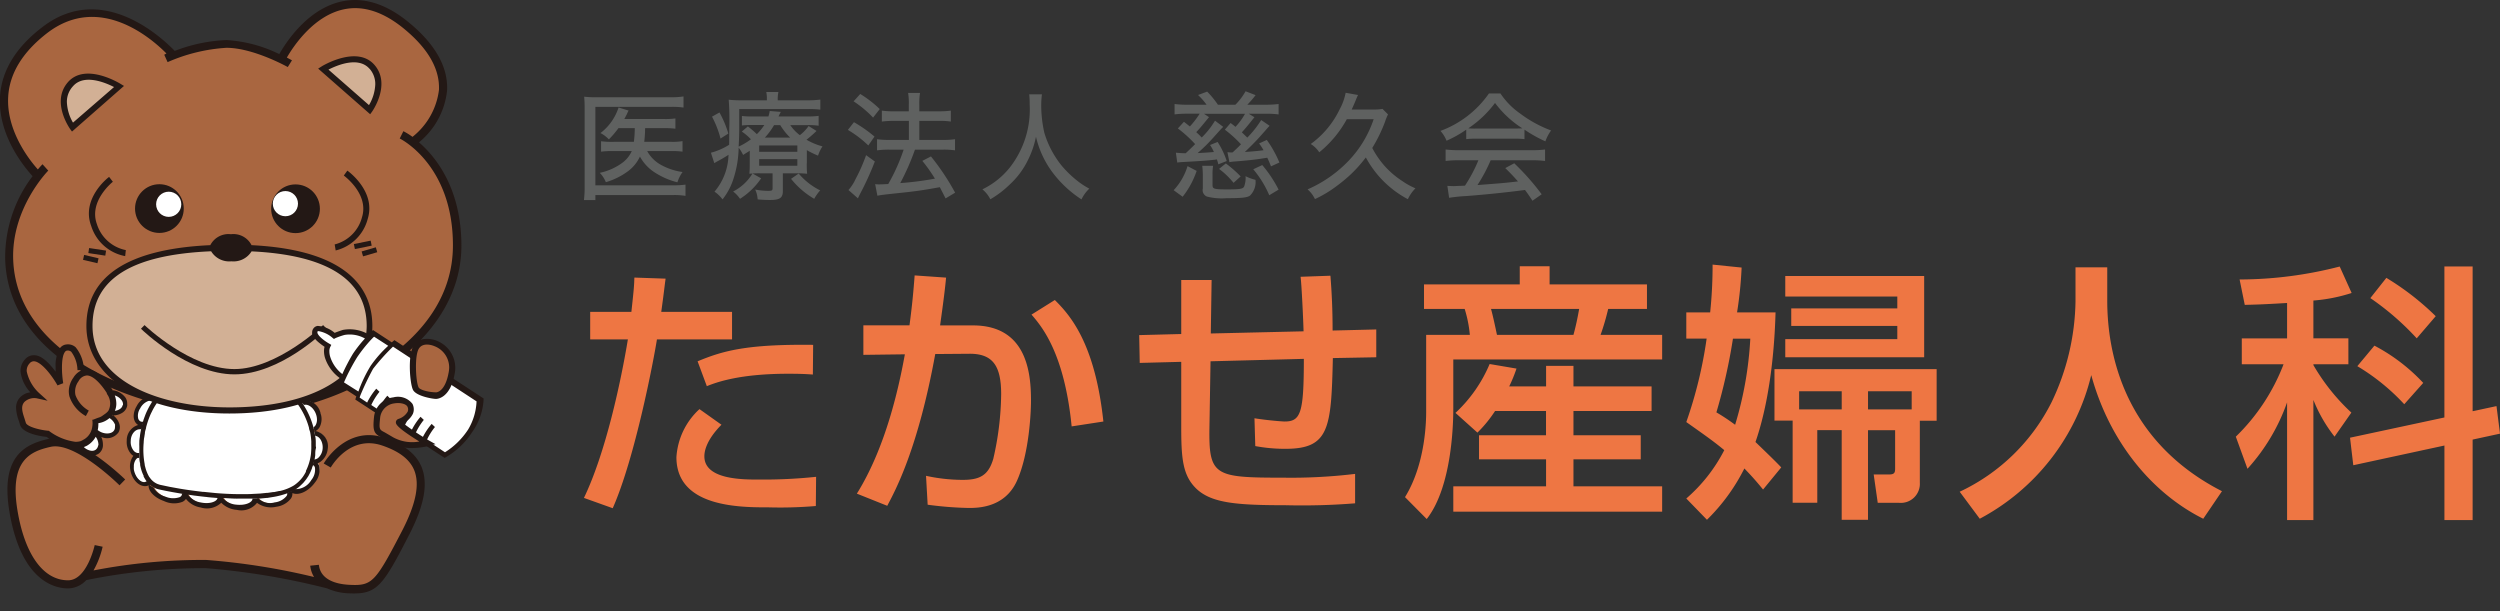
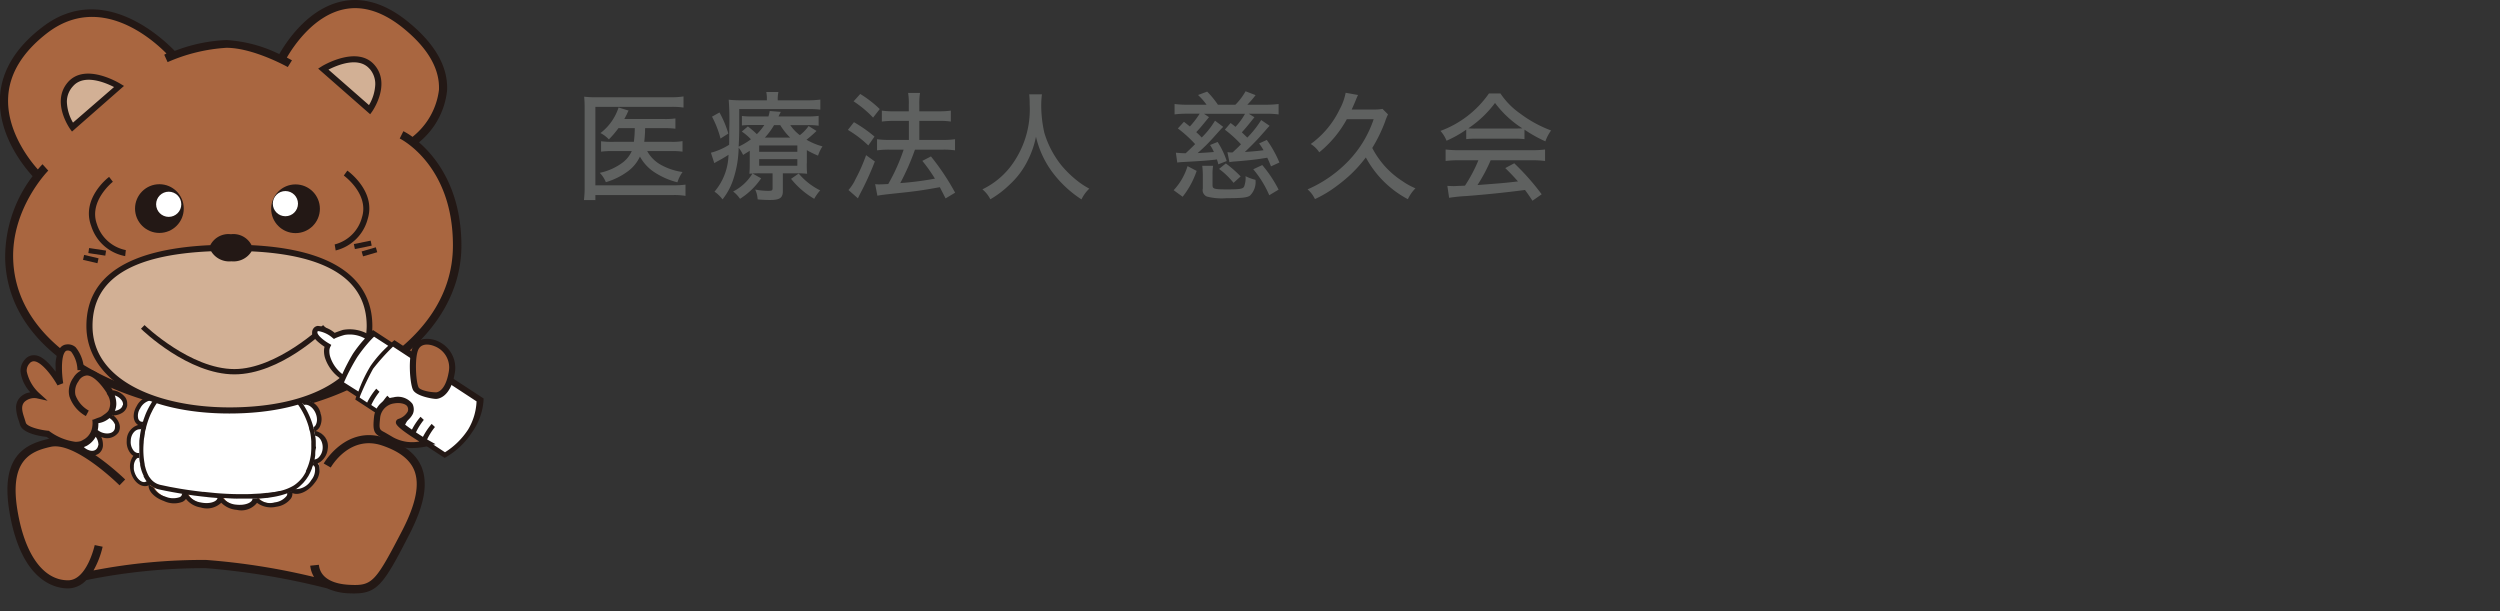
<svg xmlns="http://www.w3.org/2000/svg" id="logo.svg" width="274" height="67" viewBox="0 0 274 67">
  <rect x="0" y="0" width="274" height="67" fill="#333333" stroke="none" />
  <defs>
    <style>
      .cls-1 {
        fill: #ee7643;
      }

      .cls-1, .cls-2 {
        fill-rule: evenodd;
      }

      .cls-2 {
        fill: #5f6160;
      }
      .cls-10{fill:#a96640;}.cls-20{fill:#231815;}.cls-30{fill:#fff;}.cls-40{fill:#d2b095;}.cls-50{fill:none;}
    </style>
  </defs>
-   <path id="シェイプ_10" data-name="シェイプ 10" class="cls-1" d="M630.949,117.54c-0.12.858-.179,1.509-0.476,3.64h7.759V124.2H630c-0.327,2.1-2.378,12.933-4.845,18.5L622,141.571c2.408-5,4.073-12.873,4.816-17.372h-4.132V121.18H627.2c0.267-2.456.3-2.811,0.327-3.758Zm6.123,16.011c-1.754,1.776-1.873,3.019-1.873,3.463,0,2.545,4.162,2.545,5.946,2.545a55.439,55.439,0,0,0,6.3-.3l-0.03,3.2a45.96,45.96,0,0,1-5.142.148c-3.181,0-10.137,0-10.137-5.5a7.8,7.8,0,0,1,2.526-5.268Zm10.018-5.5c-0.743-.059-1.516-0.088-2.705-0.088-5.381,0-7.877.947-8.918,1.361l-1.011-2.723c2.765-1.154,5.381-1.894,12.664-1.805Zm14.6-10.624c-0.12,1.272-.268,2.456-0.655,5.238h3.6c5.976,0,6.362,5.327,6.362,8.257,0,1.154-.178,5.771-1.546,8.79-1.338,2.96-4.31,2.96-5.291,2.96a38.681,38.681,0,0,1-4.489-.356l-0.178-3.166a19.1,19.1,0,0,0,4.013.444c1.9,0,2.824-.5,3.359-2.309a32.654,32.654,0,0,0,.862-7.073c0-3.049-.862-4.469-3.508-4.439l-3.716.029c-1.9,10.447-4.4,15-5.261,16.633l-3.33-1.332c3.359-5.386,4.727-12.371,5.262-15.271l-4.549.059V122.66h5.054c0.3-2.219.446-3.877,0.565-5.475Zm13.763,16.307c-0.8-8.08-3.3-10.98-4.4-12.253l2.556-1.6c1.635,1.628,4.4,4.676,5.321,13.318Zm28.361-16.515c0.149,1.895.238,3.729,0.238,6.008l4.786-.118v3.048l-4.757.089c-0.178,7.636-.356,9.944-5.172,9.944a17.668,17.668,0,0,1-3.33-.3l-0.089-3.048c1.457,0.236,3.092.355,3.3,0.355,1.784,0,2.111-.947,2.111-6.866l-10.227.266-0.119,7.221c-0.089,5.357.535,5.535,8.086,5.535a58.583,58.583,0,0,0,7.878-.414v3.225a72.849,72.849,0,0,1-7.64.208c-5.351,0-8.026-.237-9.691-1.746-1.546-1.451-1.724-3.256-1.724-6.808v-7.161l-4.549.118-0.059-3.048,4.608-.119v-5.919h3.329l-0.089,5.86,10.167-.237c-0.03-1.184-.208-5.061-0.327-5.978Zm10.257,0.948h10.494v-1.984h3.27v1.984h10.672v2.693h-4.251a26.24,26.24,0,0,1-.833,2.841h6.748v2.693h-22.89v5.357c0,0.947,0,8.435-2.913,12.134l-2.379-2.4c2.319-3.759,2.319-8.612,2.319-9.441V123.7h4.787a13.671,13.671,0,0,0-.566-2.841h-4.458v-2.693Zm7.788,13.88a14.072,14.072,0,0,1-1.932,2.368l-2.408-2.161a15.548,15.548,0,0,0,3.745-5.357l2.944,0.5a15.955,15.955,0,0,1-.8,1.954h4.043V127.1h3v2.25h8.562v2.693h-8.562v2.664h7.373v2.634h-7.373V140.3h9.721v2.782h-22.89V140.3h10.167V137.34H720.1v-2.634h7.343v-2.664h-5.589Zm-0.446-11.187c0.179,0.592.506,2.131,0.654,2.841h8.383c0.268-.977.446-1.835,0.625-2.841h-9.662Zm21.405,20.776a17.613,17.613,0,0,0,4.162-5.3c-1.13-.947-2.319-1.775-4.162-3.078a47.733,47.733,0,0,0,2.229-9.145h-2.229v-2.871h2.616A49.9,49.9,0,0,0,745.7,116l3.181,0.325a42.377,42.377,0,0,1-.5,4.913H752.6c-0.059,2.043-.3,8.731-2.2,14.206,1.873,1.805,2.259,2.191,2.825,2.782l-1.992,2.427c-0.535-.651-1.07-1.3-2.051-2.308a21.079,21.079,0,0,1-4.1,5.623Zm5.113-17.521a61.534,61.534,0,0,1-1.814,8.08,22.06,22.06,0,0,1,2.052,1.361,39.473,39.473,0,0,0,1.664-9.441h-1.9Zm4.548,3.344h17.777v5.653h-1.843v6.778a2.088,2.088,0,0,1-2.259,2.22H763.8L763.357,139h1.725c0.624,0,.624-0.3.624-0.74v-4.114h-2.973v9.826H759.85v-9.826h-2.676V142.1h-2.7v-9h-1.992v-5.653Zm1.189-10.21h15.221v8.908H753.666V124.17h12.278v-1.451H754.32V120.8h11.624v-1.3H753.666v-2.249Zm1.517,14.62h4.667v-1.983h-4.667v1.983Zm12.336-1.983h-4.786v1.983h4.786v-1.983ZM785.475,116.3h3.479v3.64c0,5.742,1.813,15.39,12.574,20.895l-2.051,3.019c-5.47-2.723-10.226-8.257-12.277-15.745a24.272,24.272,0,0,1-12.218,15.745l-2.2-2.96a21.446,21.446,0,0,0,10.078-9.826,26.383,26.383,0,0,0,2.615-11.009V116.3Zm23.189,3.906c-2.914.178-3.627,0.178-4.638,0.208l-0.565-2.782a44.128,44.128,0,0,0,10.97-1.421l1.308,2.9a18.073,18.073,0,0,1-4.192.828v4.144h3.835v2.841h-3.835v0.088a22.416,22.416,0,0,0,4.162,5.209l-1.843,2.635a16.236,16.236,0,0,1-2.319-4.025V144h-2.883V131.1a21.328,21.328,0,0,1-4.34,7.28l-1.279-3.521a22.018,22.018,0,0,0,5.232-7.932H803.7v-2.841h4.965V120.2Zm17.242,12.549V116.208H829v15.863l2.616-.562L832,134.528l-3,.651V144h-3.091V135.83l-9.989,2.16-0.357-3.018Zm-7.67-7.872a20.068,20.068,0,0,1,5.351,4.084l-2.081,2.338a23.16,23.16,0,0,0-5.143-4.173Zm1.308-7.429a29.22,29.22,0,0,1,5.411,4.2l-2.082,2.427a29.571,29.571,0,0,0-5.083-4.41Z" transform="translate(-558 -87)" />
  <path id="シェイプ_11" data-name="シェイプ 11" class="cls-2" d="M633.131,108.468a7.422,7.422,0,0,0-1.343-.09h-8.534v0.552H622a11.755,11.755,0,0,0,.077-1.462V98.955c0-.551-0.013-0.923-0.052-1.359a10.021,10.021,0,0,0,1.369.064h8.163a8.382,8.382,0,0,0,1.357-.09v1.218a8.24,8.24,0,0,0-1.331-.077h-8.329v8.6h8.534a9.151,9.151,0,0,0,1.343-.077v1.231Zm-4.2-4.91a3.8,3.8,0,0,0,1.445,1.474,6.774,6.774,0,0,0,2.431.821,4.023,4.023,0,0,0-.563,1.128,8.252,8.252,0,0,1-2.635-1.18,4.789,4.789,0,0,1-1.472-1.641,4.192,4.192,0,0,1-1.394,1.667,7.69,7.69,0,0,1-2.342,1.141,3.13,3.13,0,0,0-.665-1.025,6.393,6.393,0,0,0,2.457-1.09,3.2,3.2,0,0,0,1.049-1.295h-2.009a9.246,9.246,0,0,0-1.356.064v-1.141a9.121,9.121,0,0,0,1.369.064h2.226a12.319,12.319,0,0,0,.1-1.5h-1.791a10.039,10.039,0,0,1-1.049,1.231,3.387,3.387,0,0,0-.921-0.692,5.753,5.753,0,0,0,1.983-2.8l1.1,0.334a4.248,4.248,0,0,0-.192.4c-0.115.218-.179,0.359-0.281,0.526h4.35a7.773,7.773,0,0,0,1.254-.064v1.128a9.139,9.139,0,0,0-1.241-.064h-2.073a3.467,3.467,0,0,0-.013.423c-0.025.385-.038,0.654-0.089,1.077h2.968a6.335,6.335,0,0,0,1.228-.077v1.154a8.519,8.519,0,0,0-1.266-.064h-2.61Zm17.493,1.333a8.868,8.868,0,0,0,.039,1.154,9.218,9.218,0,0,0-1.088-.051H643.8v1.961c0,0.718-.332.962-1.356,0.962a13.45,13.45,0,0,1-1.407-.064,2.851,2.851,0,0,0-.269-1.077,8.01,8.01,0,0,0,1.395.141c0.447,0,.511-0.039.511-0.308v-1.615H641.31a9.871,9.871,0,0,0-1.177.051c0.026-.346.039-0.526,0.039-1.141V103.52c-0.243.166-.282,0.179-0.729,0.461a4,4,0,0,0-.487-0.795,11.584,11.584,0,0,1-.537,3.308,7.089,7.089,0,0,1-1.228,2.359,3.7,3.7,0,0,0-.883-0.847,6.441,6.441,0,0,0,1.535-4.038,13.963,13.963,0,0,1-1.3.756c-0.064.039-.166,0.1-0.256,0.155l-0.371-1.141a7.077,7.077,0,0,0,2-.873l0.013-1.781a28.464,28.464,0,0,0-.064-3.154,13.133,13.133,0,0,0,1.523.064h2.661V97.878a3.635,3.635,0,0,0-.064-0.794h1.331a3.426,3.426,0,0,0-.077.794v0.116h3.16a11.314,11.314,0,0,0,1.51-.077v1.1a10.738,10.738,0,0,0-1.395-.064H639.02v2.013c0,0.629-.012,1.154-0.064,2.1a7.085,7.085,0,0,0,1.344-.8,5.711,5.711,0,0,0-1-.846l0.665-.564a10.994,10.994,0,0,1,.985.846,5.806,5.806,0,0,0,.819-1h-1.318a8.77,8.77,0,0,0-1.138.051V99.712a9.052,9.052,0,0,0,1.177.052h1.727a3.152,3.152,0,0,0,.141-0.6l1.215,0.1c-0.1.205-.141,0.269-0.243,0.5h3.1a9.128,9.128,0,0,0,1.293-.064v1.077a8.253,8.253,0,0,0-1.254-.064h-1.855a4.522,4.522,0,0,0,1.049,1.1,4.384,4.384,0,0,0,.959-1l0.87,0.539a13.342,13.342,0,0,1-1.1.961,7.037,7.037,0,0,0,1.753.731,4.055,4.055,0,0,0-.486,1.013,9.331,9.331,0,0,1-1.229-.6v1.435Zm-9.57-5.564a11.33,11.33,0,0,1,.972,2.308l-0.857.551a10.839,10.839,0,0,0-.934-2.4Zm4.568,7.218a7.884,7.884,0,0,1-2.316,2.244,3.477,3.477,0,0,0-.755-0.8,5.314,5.314,0,0,0,2.124-1.975Zm-0.218-2.91h4.184v-0.692h-4.184v0.692Zm0,1.526h4.184v-0.719h-4.184v0.719Zm3.4-3.077a6.74,6.74,0,0,1-1.088-1.372h-0.678a7.588,7.588,0,0,1-1.011,1.372h2.777Zm0.933,3.935a7.286,7.286,0,0,0,2.355,1.847,4.833,4.833,0,0,0-.653.923A9.082,9.082,0,0,1,644.7,106.6Zm6.056-5.628a15.2,15.2,0,0,1,2.252,1.577l-0.678.975a11.936,11.936,0,0,0-2.239-1.706Zm2.29,4.308a32.879,32.879,0,0,1-1.586,3.487c-0.039.077-.1,0.192-0.269,0.551l-1.036-.91a4.7,4.7,0,0,0,.767-1.18,18.933,18.933,0,0,0,1.165-2.64Zm-1.6-7.4a12.558,12.558,0,0,1,2.137,1.653l-0.73.936a12.046,12.046,0,0,0-2.136-1.782Zm3.672,2.948a10.119,10.119,0,0,0-1.305.077v-1.2a8.768,8.768,0,0,0,1.318.077h1.637V98.507a6.7,6.7,0,0,0-.077-1.32h1.306a7.433,7.433,0,0,0-.077,1.32V99.2h2.2a8.676,8.676,0,0,0,1.255-.077v1.2a8.137,8.137,0,0,0-1.242-.077h-2.213v2.09h2.648a8.984,8.984,0,0,0,1.267-.077v1.218a8.827,8.827,0,0,0-1.267-.077H658.28a26.289,26.289,0,0,1-1.612,3.667,34.5,34.5,0,0,0,3.8-.488,17.6,17.6,0,0,0-1.381-1.948l0.947-.487a26.409,26.409,0,0,1,2.648,3.974l-1.049.628c-0.307-.615-0.41-0.808-0.627-1.231-1.766.321-2.61,0.449-4.606,0.654-1.446.154-1.83,0.2-2.239,0.282l-0.243-1.269a2.674,2.674,0,0,0,.422.026c0.243,0,.55-0.013,1.011-0.039a20.7,20.7,0,0,0,1.689-3.769h-1.587a10.09,10.09,0,0,0-1.331.077v-1.218a9.544,9.544,0,0,0,1.344.077h2.149v-2.09h-1.65Zm16.239-2.9a9.938,9.938,0,0,0-.076,1.244,13.76,13.76,0,0,0,.345,2.974,10.569,10.569,0,0,0,1.894,3.59,11.834,11.834,0,0,0,1.766,1.7,8.4,8.4,0,0,0,1.266.82,3.915,3.915,0,0,0-.857,1.179,12.322,12.322,0,0,1-3.3-3.128,10.493,10.493,0,0,1-1.689-3.743,10.138,10.138,0,0,1-.947,2.692,8.85,8.85,0,0,1-1.919,2.538,10.748,10.748,0,0,1-2.137,1.629,3.3,3.3,0,0,0-.87-1.09,8.667,8.667,0,0,0,2.968-2.346,10.335,10.335,0,0,0,2.214-6.987,8.348,8.348,0,0,0-.051-1.077H672.2Zm14.438,10.5a6.68,6.68,0,0,0,1.522-2.641l1,0.525a9.449,9.449,0,0,1-1.535,2.834Zm0.243-4.115a9.973,9.973,0,0,0,1.075.064c0.575-.539.575-0.539,1.036-1a13.385,13.385,0,0,0-1.893-1.717l0.665-.731c0.32,0.243.422,0.333,0.652,0.513a9.8,9.8,0,0,0,1.075-1.4h-1.369a10.577,10.577,0,0,0-1.382.077V98.4a10.577,10.577,0,0,0,1.433.077h2.073a7.332,7.332,0,0,0-.934-1.064l1-.372a10.133,10.133,0,0,1,1.177,1.436H693.4a6.686,6.686,0,0,0,1.114-1.474l1.1,0.423a10.2,10.2,0,0,1-.908,1.051h2.021a11.108,11.108,0,0,0,1.408-.077v1.141a10.256,10.256,0,0,0-1.395-.077h-1.881l0.627,0.385c-0.1.128-.115,0.141-0.422,0.525-0.346.436-.717,0.872-0.96,1.128,0.282,0.27.358,0.347,0.6,0.578a10.853,10.853,0,0,0,1.522-1.923l0.921,0.628a1.954,1.954,0,0,1-.179.192c-0.077.09-.256,0.3-0.768,0.872-0.409.474-1.023,1.1-1.765,1.807,0.947-.064,1.509-0.115,2.047-0.192a5.562,5.562,0,0,0-.486-0.743l0.844-.385a12.281,12.281,0,0,1,1.382,2.474l-0.921.423c-0.192-.487-0.256-0.628-0.41-0.948-0.14.025-.14,0.025-0.409,0.064-0.7.128-1.919,0.256-3.1,0.346a4.4,4.4,0,0,0-.639.077l-0.217-1.1a2.56,2.56,0,0,0,.435.038,0.664,0.664,0,0,0,.14-0.012c0.64-.6.64-0.6,0.909-0.885a13.354,13.354,0,0,0-1.766-1.6l0.627-.731c0.256,0.192.333,0.244,0.537,0.423a7.218,7.218,0,0,0,1.049-1.436h-4.5l0.55,0.372c-0.141.167-.141,0.167-0.4,0.487-0.537.654-.716,0.859-1,1.154,0.307,0.282.371,0.346,0.6,0.589a9.046,9.046,0,0,0,1.458-1.845l0.9,0.679c-0.205.192-.41,0.423-1.062,1.154a20.185,20.185,0,0,1-1.74,1.718c0.985-.051,1.126-0.065,1.778-0.116a4.323,4.323,0,0,0-.422-0.769l0.832-.333a9.044,9.044,0,0,1,1,2.09l-0.922.358c-0.051-.218-0.076-0.282-0.153-0.538a3.339,3.339,0,0,1-.384.051c-0.627.077-1.535,0.141-3.48,0.244-0.141.013-.192,0.013-0.486,0.051Zm4.081,1.435a5.745,5.745,0,0,0-.064.949v1.154c0,0.436.154,0.487,1.587,0.487s1.753-.051,1.881-0.321a2.734,2.734,0,0,0,.153-1.128,4.729,4.729,0,0,0,1.088.4,2.092,2.092,0,0,1-.589,1.719c-0.307.231-.895,0.295-2.584,0.295a6.469,6.469,0,0,1-2.149-.18,0.756,0.756,0,0,1-.448-0.885v-1.435a10.172,10.172,0,0,0-.064-1.052h1.189Zm2.24,1.872a8.474,8.474,0,0,0-1.587-1.526l0.742-.6a12.736,12.736,0,0,1,1.625,1.423Zm3.915,1.359a11.316,11.316,0,0,0-1.753-2.846l0.985-.461a13.626,13.626,0,0,1,1.791,2.691Zm8.5-8.333a12.188,12.188,0,0,1-3.02,3.628,3,3,0,0,0-.934-0.91,10.039,10.039,0,0,0,3.173-3.808,6.156,6.156,0,0,0,.653-1.807l1.356,0.243c-0.089.179-.115,0.243-0.256,0.59s-0.243.577-.435,1h2.354a5.3,5.3,0,0,0,1.024-.064l0.6,0.6a5.7,5.7,0,0,0-.32.795,16.692,16.692,0,0,1-1.407,2.885,9.827,9.827,0,0,0,1.357,1.974,9.539,9.539,0,0,0,1.919,1.641,7.77,7.77,0,0,0,1.458.808,4.275,4.275,0,0,0-.831,1.192,11.174,11.174,0,0,1-4.607-4.577,14.789,14.789,0,0,1-1.752,1.949,18.105,18.105,0,0,1-2.086,1.641,12.733,12.733,0,0,1-1.74.974,3.193,3.193,0,0,0-.806-1.064,13.868,13.868,0,0,0,4.491-3.128,12.159,12.159,0,0,0,2.751-4.564h-2.943Zm13.079,1.153a12.522,12.522,0,0,1-2.149,1.206,3.64,3.64,0,0,0-.665-1.077,11.156,11.156,0,0,0,5.309-4.1h1.267a8.305,8.305,0,0,0,2.15,2.192A13.455,13.455,0,0,0,728,101.3a4.689,4.689,0,0,0-.627,1.192,15.036,15.036,0,0,1-2.29-1.282v1.038a9.488,9.488,0,0,0-1.126-.051h-4.209a9.1,9.1,0,0,0-1.05.051v-1.026Zm-0.767,3.347a11.243,11.243,0,0,0-1.484.077v-1.257a11.845,11.845,0,0,0,1.484.077h7.933a11.44,11.44,0,0,0,1.484-.077v1.257a11.538,11.538,0,0,0-1.484-.077h-4.479a17.856,17.856,0,0,1-1.445,2.717c2.994-.23,2.994-0.23,4.439-0.4-0.537-.6-0.793-0.872-1.394-1.461l0.985-.526a26.579,26.579,0,0,1,3.006,3.4l-1.01.706c-0.41-.629-0.563-0.834-0.819-1.18-2.124.282-4.555,0.525-6.461,0.667a17.481,17.481,0,0,0-1.855.192l-0.192-1.308c0.281,0.013.537,0.026,0.716,0.026,0.1,0,.295-0.013.589-0.026,0.115,0,.115,0,0.626-0.025a16.189,16.189,0,0,0,1.472-2.782h-2.111Zm6.026-3.475c0.371,0,.627-0.012.9-0.025a11.28,11.28,0,0,1-2.994-2.782,11.829,11.829,0,0,1-2.93,2.782,8.149,8.149,0,0,0,.831.025h4.2Z" transform="translate(-558 -87)" />
  <g id="レイヤー_2" data-name="レイヤー 2">
    <g id="ol">
      <path class="cls-10" d="M45.71,37.74s-1.44.87-2.93,1.83c4.24-3,7.33-7.29,7.33-12.62,0-6.5-3.13-9.9-4.89-11.3,1.17-.9,7.22-6.16-.56-12.69C36.47-3.93,31.23,5.73,30.8,6.56a15.47,15.47,0,0,0-6-1.67A17.71,17.71,0,0,0,19,6.14C18.2,5.24,11.59-1.66,5,3.33c-9.28,7-1.54,15.25-.8,16A14.51,14.51,0,0,0,1,28.56,13.67,13.67,0,0,0,6.65,38.83a9,9,0,0,0-.05,3.3s-2.23-4-3.6-2.48,1.12,3.72,1.12,3.72a1.89,1.89,0,0,0-1.74.5c-.62.74-.13,1.74.12,2.61s2.73,1.12,2.73,1.12,1.56.58,2.52,1H5.48c-2.85.62-5,2.11-4,7.69S5,64,7.46,64.09c.83,0,2-1.06,2-1.06l.14.14,12.3-1.57,8.74,1.3c4,.31,5,1.56,7.69,1.68s3.23-.5,6.2-6.32c2.76-5.4,1.68-8-1.65-9.48.79.17,0-.58,0-.58a14.1,14.1,0,0,1,4.65-2.1c2.42-.56,1.8-4.76,1.8-6.62S45.71,37.74,45.71,37.74Z" />
      <circle class="cls-20" cx="17.47" cy="22.86" r="2.67" />
      <circle class="cls-20" cx="32.39" cy="22.88" r="2.67" />
      <circle class="cls-30" cx="18.49" cy="22.39" r="1.38" />
      <circle class="cls-30" cx="31.28" cy="22.32" r="1.38" />
      <path class="cls-40" d="M13,9.48,8,13.95S6,11.22,7.7,9.24,13,9.48,13,9.48Z" />
      <path class="cls-20" d="M7.45,9c-1.89,2.16.21,5.1.23,5.13l.21.29,5.7-5-.38-.23C13.06,9.1,9.35,6.84,7.45,9Zm-.12,2.14A2.49,2.49,0,0,1,8,9.45c1.21-1.39,3.56-.39,4.5.09L8,13.44A4.82,4.82,0,0,1,7.33,11.15Z" />
      <path class="cls-40" d="M35.42,7.57,40.51,12s2-2.73.25-4.71S35.42,7.57,35.42,7.57Z" />
      <path class="cls-20" d="M35.25,7.28l-.38.24,5.7,5,.22-.3s2.12-3,.23-5.13S35.4,7.18,35.25,7.28Zm5.26.26a2.52,2.52,0,0,1,.62,1.7,4.79,4.79,0,0,1-.69,2.28L36,7.63C36.94,7.15,39.29,6.15,40.5,7.54Z" />
      <path class="cls-20" d="M46.21,51.2c-.58-1.42-1.89-2.47-4-3.2-4.27-1.47-6.71,2.76-6.73,2.8l.77.44c.08-.15,2.11-3.63,5.67-2.4,1.87.64,3,1.53,3.48,2.7.61,1.52.2,3.63-1.25,6.48-3,5.79-3.34,6.19-5.78,6.08-2.08-.09-3.29-.87-3.42-2.2L34,62a3,3,0,0,0,.42,1.24A74,74,0,0,0,22.6,61.37a62.77,62.77,0,0,0-12.35,1.15,9.67,9.67,0,0,0,1-2.6l-.87-.18S9.54,63.6,7.46,63.6c-2.66,0-4.68-2.71-5.51-7.45-1-5.67,1.34-6.68,3.62-7.18s6.17,2.89,7.53,4.22l.62-.64c-.22-.21-5.29-5.12-8.34-4.46-2.75.6-5.41,2-4.31,8.21C2.38,63.69,6,64.49,7.46,64.49a2.78,2.78,0,0,0,2-.91,64.67,64.67,0,0,1,13.1-1.31,79.52,79.52,0,0,1,13.3,2.22v0a6.3,6.3,0,0,0,2.44.54c3,.13,3.62-.7,6.62-6.57C46.51,55.33,46.93,53,46.21,51.2Z" />
      <path class="cls-20" d="M10,24.78a4.82,4.82,0,0,0,3.72,3.29l.07-.66a4.17,4.17,0,0,1-3.17-2.85c-.92-2.52,1.73-4.62,1.75-4.64l-.41-.53C11.81,19.48,8.87,21.8,10,24.78Z" />
      <rect class="cls-20" x="10.37" y="26.66" width="0.56" height="1.88" transform="translate(-18.23 34) rotate(-81.39)" />
      <polygon class="cls-20" points="9.1 28.48 10.68 28.85 10.8 28.31 9.22 27.94 9.1 28.48" />
      <path class="cls-20" d="M37.68,19.24s2.78,2,2,4.55a4.15,4.15,0,0,1-3,3l.11.66A4.8,4.8,0,0,0,40.3,24c.94-3-2.1-5.21-2.23-5.3Z" />
      <rect class="cls-20" x="38.82" y="26.56" width="1.88" height="0.56" transform="translate(-4.54 8.43) rotate(-11.46)" />
      <rect class="cls-20" x="39.68" y="27.32" width="1.62" height="0.56" transform="translate(-6.11 12.45) rotate(-16.27)" />
      <path class="cls-20" d="M42.7,48.16c-.08.66.78,1.06.87,1.1l.19-.45c-.2-.09-.61-.36-.58-.59s.37-.86,4-1.54l-.09-.48C43.27,46.92,42.75,47.66,42.7,48.16Z" />
      <path class="cls-20" d="M45.92,15.6A8.46,8.46,0,0,0,49,9.91c.12-2.51-1.25-5-4.06-7.34C42.43.45,39.91-.36,37.49.15c-3.76.79-6.14,4.48-6.88,5.78a15.18,15.18,0,0,0-5.79-1.54,17.61,17.61,0,0,0-5.67,1.19C17.68,4.06,11.18-2,4.71,2.92,1.77,5.14.19,7.71,0,10.55c-.26,4.19,2.58,7.67,3.57,8.76a14.71,14.71,0,0,0-3,9.22c.28,6.75,5.33,10.79,9.52,13a36.83,36.83,0,0,0,16.1,3.93c10.19,0,24.38-7.06,24.38-18.55C50.56,20.68,47.8,17.23,45.92,15.6Zm-19.74,29c-9.7,0-24.27-5.11-24.73-16.07-.24-5.68,3.8-9.79,3.84-9.83L4.66,18s-.23.23-.51.57c-1-1.11-3.48-4.32-3.25-8,.16-2.57,1.62-4.92,4.34-7,5.66-4.27,11.29.56,13,2.29L18,6l.37.81a18.81,18.81,0,0,1,6.45-1.57c2.94,0,6.69,2.09,6.72,2.11L32,6.61l-.56-.3c.71-1.23,2.94-4.6,6.26-5.29,2.15-.45,4.4.3,6.7,2.23C47,5.42,48.21,7.64,48.11,9.86A7.78,7.78,0,0,1,45.21,15a7,7,0,0,0-1-.62l-.4.8c.24.12,5.83,3,5.83,11.69C49.67,38.66,34.61,44.57,26.18,44.57Z" />
      <path class="cls-30" d="M16.82,51.34a1.79,1.79,0,0,0-1.26-1.59,1.57,1.57,0,0,0,.93-1.46c0-.86-.44-1.57-1.08-1.59s-1.19.65-1.24,1.51a1.39,1.39,0,0,0,1,1.58,1.36,1.36,0,0,0-.61,1.54c.13.88.74,1.6,1.36,1.6S17,52.22,16.82,51.34Z" />
      <path class="cls-30" d="M19,52.61c-1-.36-1.95-.2-2.12.34s.49,1.27,1.49,1.63,1.95.21,2.12-.34S19.95,53,19,52.61Z" />
      <path class="cls-30" d="M22.76,53.2c-1-.21-2,.07-2.11.63s.57,1.18,1.59,1.4,2-.07,2.11-.63S23.78,53.41,22.76,53.2Z" />
      <path class="cls-30" d="M26.47,53.43c-1-.13-2,.24-2,.81s.69,1.14,1.73,1.26,2-.24,2-.81S27.51,53.54,26.47,53.43Z" />
      <path class="cls-30" d="M29.87,53.09c-1,.18-1.71.78-1.55,1.35s1.1.88,2.12.7,1.71-.79,1.55-1.35S30.88,52.92,29.87,53.09Z" />
      <path class="cls-30" d="M34.59,50.57c-.58-.27-1.56.22-2.17,1.08s-.63,1.76-.05,2,1.56-.22,2.17-1.07S35.18,50.83,34.59,50.57Z" />
      <path class="cls-30" d="M34.79,47.35c-.63-.06-1.21.58-1.27,1.43a1.45,1.45,0,0,0,1,1.67c.64.06,1.21-.58,1.27-1.43A1.44,1.44,0,0,0,34.79,47.35Z" />
      <path class="cls-30" d="M34.39,47c.63-.13.93-.91.68-1.74s-1-1.41-1.57-1.29-.92.91-.67,1.74S33.77,47.09,34.39,47Z" />
      <path class="cls-30" d="M15.29,46.49c.57.23,1.41-.21,1.87-1s.37-1.58-.21-1.81a1.75,1.75,0,0,0-1.87,1C14.62,45.44,14.72,46.26,15.29,46.49Z" />
      <path class="cls-30" d="M24.69,41.67s-5-.81-7.25,1.77c-2.62,2.95-2.68,9.36,0,10,5,1.12,12.28,1.67,14.88,0s3-6.6,0-10S24.69,41.67,24.69,41.67Z" />
      <path class="cls-50" d="M20.74,54.23a.59.59,0,0,0,.07.16,2.11,2.11,0,0,0,1.33.75c1,.2,1.72-.08,1.82-.45a.24.24,0,0,0,0-.08v0c-1.09-.08-2.18-.2-3.23-.36Z" />
      <path class="cls-50" d="M19.33,54l-.4-.07-.48-.09-.31-.06-.76-.16-.24-.07-.2-.09a2.17,2.17,0,0,0,1.31,1,2.2,2.2,0,0,0,1.57.06.43.43,0,0,0,.24-.25.38.38,0,0,0,0-.18h0Z" />
      <path class="cls-50" d="M26.27,54.69h-.13c-.51,0-1,0-1.56-.06a.58.58,0,0,0,.07.13,2.18,2.18,0,0,0,1.41.64c1,.11,1.71-.23,1.76-.61a.13.13,0,0,0,0,0,.4.4,0,0,0,0-.07C27.31,54.69,26.79,54.7,26.27,54.69Z" />
      <path class="cls-50" d="M24.7,54.14c.94.05,1.84.07,2.69,0h0a2.62,2.62,0,0,0-1.1-.37A2.14,2.14,0,0,0,24.7,54.14Z" />
      <path class="cls-50" d="M17.16,52.93l-.08.06.18.09.24.08,1.09.23h0l1.11.2h0a2.81,2.81,0,0,0-1-.59A2.2,2.2,0,0,0,17.16,52.93Z" />
      <path class="cls-50" d="M21,53.77l1.28.16h.11l1.29.13h0a2.55,2.55,0,0,0-1.08-.48A2.18,2.18,0,0,0,21,53.77Z" />
      <path class="cls-50" d="M34.65,48.85c0,.1,0,.2,0,.3a6.88,6.88,0,0,1-.06.71c0,.17-.06.33-.09.49a.75.75,0,0,0,.46-.18,1.53,1.53,0,0,0,.48-1c.05-.71-.32-1.35-.81-1.41h0a7.92,7.92,0,0,1,.07.82C34.65,48.66,34.65,48.75,34.65,48.85Z" />
      <path class="cls-50" d="M15.07,50.19a.57.57,0,0,0-.17.14,1.24,1.24,0,0,0-.25.81,2.47,2.47,0,0,0,0,.31c.11.75.63,1.39,1.13,1.39a.51.51,0,0,0,.29-.11h0a3.41,3.41,0,0,1-.29-.48l0-.08a4.64,4.64,0,0,1-.23-.57,5.82,5.82,0,0,1-.15-.6l0-.16c0-.21-.07-.43-.09-.66h-.18Z" />
      <path class="cls-50" d="M34.17,51.43l-.12.28-.09.18-.13.25q-.11.19-.24.36l-.12.15-.19.23-.13.13-.23.22-.11.1a3.88,3.88,0,0,1-.37.27l0,0a2,2,0,0,0,1.79-1,1.77,1.77,0,0,0,.4-1.35.44.44,0,0,0-.25-.31h0c0,.11-.07.21-.11.32Z" />
      <path class="cls-50" d="M29.76,53.48a2,2,0,0,0-1.25.64h0l.7-.07h.1l.62-.09.11,0,.56-.12.08,0,.53-.16A2.43,2.43,0,0,0,29.76,53.48Z" />
      <path class="cls-50" d="M15.26,47.09c-.5,0-.95.57-1,1.28a1.51,1.51,0,0,0,.34,1.09.76.76,0,0,0,.39.23l.21,0h0c0-.19,0-.39,0-.59,0,0,0-.06,0-.1s0-.35,0-.53v-.06q0-.29.07-.59h0q0-.32.11-.63h0A.58.58,0,0,0,15.26,47.09Z" />
      <path class="cls-50" d="M30.15,54.41l-.8.13h-.07l-.82.08a1.84,1.84,0,0,0,1.79.43,1.93,1.93,0,0,0,1.29-.69A.42.42,0,0,0,31.6,54h0a8.43,8.43,0,0,1-1.44.4Z" />
      <path class="cls-50" d="M15.3,44.8a1.43,1.43,0,0,0-.22,1.13.53.53,0,0,0,.3.33.69.69,0,0,0,.28,0h0q.1-.32.21-.64h0c.08-.2.16-.4.25-.6l0,0q.13-.29.29-.56h0q.16-.28.34-.54A1.62,1.62,0,0,0,15.3,44.8Z" />
      <path class="cls-50" d="M34.61,46.57a1.22,1.22,0,0,0,.15-.61,1.7,1.7,0,0,0-.08-.51c-.21-.7-.8-1.21-1.29-1.11l-.08,0h0a8.56,8.56,0,0,1,1.07,2.44A.75.75,0,0,0,34.61,46.57Z" />
      <path class="cls-50" d="M32.47,51.93a1.81,1.81,0,0,0-.41,1.32l.12-.07a3.47,3.47,0,0,0,.47-.37l.11-.1a4,4,0,0,0,.4-.46h0a4.58,4.58,0,0,0,.35-.58l0-.09a5.29,5.29,0,0,0,.27-.64A2.49,2.49,0,0,0,32.47,51.93Z" />
      <path class="cls-50" d="M17,45.38a1.41,1.41,0,0,0,.22-1.13l0,0h0a7.2,7.2,0,0,0-.52.91h0q-.11.24-.22.48h0q-.1.25-.19.5A2.11,2.11,0,0,0,17,45.38Z" />
      <path class="cls-50" d="M16.44,51.52a1.9,1.9,0,0,0-.68-1.22c0,.19.05.38.09.56v.07a5.18,5.18,0,0,0,.14.53,4,4,0,0,0,.16.41v0a3.36,3.36,0,0,0,.22.42h0a1.58,1.58,0,0,0,.07-.48A2.12,2.12,0,0,0,16.44,51.52Z" />
      <path class="cls-50" d="M16.1,48.42a1.59,1.59,0,0,0-.23-.94h0c-.06.32-.1.65-.13,1v0c0,.32,0,.64,0,1A1.58,1.58,0,0,0,16.1,48.42Z" />
      <path class="cls-50" d="M32.9,45.76a1.58,1.58,0,0,0,1,1.1h0A8.1,8.1,0,0,0,33,44.71,1.47,1.47,0,0,0,32.9,45.76Z" />
      <path class="cls-50" d="M34.09,47.92A1.62,1.62,0,0,0,34,50.17c0-.12.05-.25.07-.37s0-.45.05-.68,0-.16,0-.24,0-.34,0-.51,0-.3,0-.45Z" />
      <path class="cls-20" d="M33.59,52.49q.12-.17.24-.36C33.75,52.26,33.67,52.38,33.59,52.49Z" />
      <path class="cls-20" d="M16.09,52.73h0a.51.51,0,0,1-.29.11c-.49,0-1-.64-1.13-1.39a2.47,2.47,0,0,1,0-.31,1.24,1.24,0,0,1,.25-.81.57.57,0,0,1,.17-.14h.18q0-.26,0-.54h0l-.21,0a.76.76,0,0,1-.39-.23,1.51,1.51,0,0,1-.34-1.09c0-.71.48-1.3,1-1.28a.58.58,0,0,1,.19,0h0c.06-.28.13-.56.21-.84h0a.69.69,0,0,1-.28,0,.53.53,0,0,1-.3-.33,1.43,1.43,0,0,1,.22-1.13,1.62,1.62,0,0,1,1.48-.9q.15-.22.31-.42l0,0a2,2,0,0,0-2.18,1.08,2.16,2.16,0,0,0-.33,1.09,1.36,1.36,0,0,0,.07.44,1,1,0,0,0,.42.54,1.75,1.75,0,0,0-1.25,1.72,2,2,0,0,0,.46,1.44,1.4,1.4,0,0,0,.27.22,1.9,1.9,0,0,0-.34,1.51c.15,1,.86,1.81,1.61,1.81a1,1,0,0,0,.63-.22h0A2.61,2.61,0,0,1,16.09,52.73Z" />
      <path class="cls-20" d="M16.39,52.3a3.36,3.36,0,0,1-.22-.42A3.22,3.22,0,0,0,16.39,52.3Z" />
      <path class="cls-20" d="M34,51.88l.09-.18Z" />
      <path class="cls-20" d="M16.15,51.86a4,4,0,0,1-.16-.41A4.28,4.28,0,0,0,16.15,51.86Z" />
      <path class="cls-20" d="M15.73,48.46c0-.32.07-.64.13-1C15.8,47.81,15.76,48.14,15.73,48.46Z" />
      <path class="cls-20" d="M16.41,45.61q.1-.25.22-.48Q16.51,45.36,16.41,45.61Z" />
      <path class="cls-20" d="M32.45,53.6a3.88,3.88,0,0,0,.37-.27A3.91,3.91,0,0,1,32.45,53.6Z" />
      <path class="cls-20" d="M33.29,52.87l.19-.23Z" />
      <path class="cls-20" d="M16,51.45a5.18,5.18,0,0,1-.14-.53C15.9,51.11,15.94,51.28,16,51.45Z" />
      <path class="cls-20" d="M34.64,48.56c0,.1,0,.19,0,.29C34.65,48.75,34.65,48.66,34.64,48.56Z" />
      <path class="cls-20" d="M34.59,49.87a6.88,6.88,0,0,0,.06-.71C34.64,49.39,34.62,49.63,34.59,49.87Z" />
      <path class="cls-20" d="M15.26,48.37v0Z" />
      <path class="cls-20" d="M15.34,47.76h0Z" />
      <path class="cls-20" d="M15.88,45.65h0Z" />
      <path class="cls-20" d="M16.14,45l0,0Z" />
      <path class="cls-20" d="M15.76,52.17l0,.08Z" />
      <path class="cls-20" d="M16.44,44.44h0Z" />
      <path class="cls-20" d="M35.92,49.19a1.69,1.69,0,0,0-1.26-1.93h-.1a1.18,1.18,0,0,0,.46-.43,1.89,1.89,0,0,0,.12-1.51,1.8,1.8,0,0,0-1.86-1.46,1,1,0,0,0-.26.09c.1.14.18.28.27.42h0l.08,0c.49-.1,1.08.41,1.29,1.11a1.7,1.7,0,0,1,.08.51,1.22,1.22,0,0,1-.15.61.75.75,0,0,1-.23.23,8.22,8.22,0,0,1,.19.94h0c.5.05.87.7.81,1.41a1.53,1.53,0,0,1-.48,1,.75.75,0,0,1-.46.18c0-.16.07-.32.09-.49a6.55,6.55,0,0,1-.24,1.08h0a.44.44,0,0,1,.25.31,1.77,1.77,0,0,1-.4,1.35,2,2,0,0,1-1.79,1l0,0a4.78,4.78,0,0,1-.86.41h0a.42.42,0,0,1-.07.35,1.93,1.93,0,0,1-1.29.69,1.84,1.84,0,0,1-1.79-.43l-.65,0a.4.4,0,0,1,0,.07.13.13,0,0,1,0,0c-.05.38-.79.72-1.76.61a2.18,2.18,0,0,1-1.41-.64.58.58,0,0,1-.07-.13l-.6,0v0a.24.24,0,0,1,0,.08c-.1.37-.87.65-1.82.45a2.11,2.11,0,0,1-1.33-.75.59.59,0,0,1-.07-.16h0l-.68-.1a.38.38,0,0,1,0,.18.43.43,0,0,1-.24.25,2.2,2.2,0,0,1-1.57-.06,2.17,2.17,0,0,1-1.31-1,2.14,2.14,0,0,1-.51-.35c-.13.66.57,1.45,1.66,1.83A2.58,2.58,0,0,0,20,55a1,1,0,0,0,.38-.32,2.55,2.55,0,0,0,1.62.94,2.27,2.27,0,0,0,2.25-.52,2.64,2.64,0,0,0,1.7.78,2.19,2.19,0,0,0,2.22-.77,2.56,2.56,0,0,0,2.11.43,2.4,2.4,0,0,0,1.61-.91.94.94,0,0,0,.16-.52s0,0,0-.07h0c.7.31,1.78-.2,2.47-1.16a2.21,2.21,0,0,0,.48-1.76,1,1,0,0,0-.18-.35,1.31,1.31,0,0,0,.38-.22A2,2,0,0,0,35.92,49.19Z" />
      <path class="cls-20" d="M15.35,50.84l0,.16Z" />
      <path class="cls-20" d="M34.17,51.43l.06-.16Z" />
      <path class="cls-20" d="M15.22,49s0,.06,0,.1S15.22,49,15.22,49Z" />
      <path class="cls-20" d="M33.16,53l-.23.22Z" />
      <path class="cls-20" d="M30.6,53.8l-.56.12Z" />
      <path class="cls-20" d="M17.39,53.63l.76.16Z" />
      <path class="cls-20" d="M32.66,52.81a3.47,3.47,0,0,1-.47.37A3.49,3.49,0,0,0,32.66,52.81Z" />
      <path class="cls-20" d="M23.63,54.07l-1.29-.13Z" />
      <path class="cls-20" d="M17.14,53.55l.24.07Z" />
      <path class="cls-20" d="M33.17,52.25a4,4,0,0,1-.4.46A4,4,0,0,0,33.17,52.25Z" />
      <path class="cls-20" d="M19.72,53.58l-1.11-.2Z" />
      <path class="cls-20" d="M29.21,54.05l-.7.07Z" />
      <path class="cls-20" d="M19.33,54l.7.12Z" />
      <path class="cls-20" d="M16.63,45.12a7.2,7.2,0,0,1,.52-.91A7.15,7.15,0,0,0,16.63,45.12Z" />
      <path class="cls-20" d="M29.92,53.95l-.62.09Z" />
      <path class="cls-20" d="M18.45,53.85l.48.09Z" />
      <path class="cls-20" d="M33.52,51.67a4.58,4.58,0,0,1-.35.58A4.57,4.57,0,0,0,33.52,51.67Z" />
      <path class="cls-20" d="M29.27,54.55h0Z" />
      <path class="cls-20" d="M34.17,48.88c0,.08,0,.16,0,.24C34.16,49,34.17,49,34.17,48.88Z" />
      <path class="cls-20" d="M18.59,53.38l-1.09-.23Z" />
      <path class="cls-20" d="M30.15,54.41h0Z" />
      <path class="cls-20" d="M26.27,54.69h0Z" />
      <path class="cls-20" d="M34.64,48.56a7.92,7.92,0,0,0-.07-.82h0C34.61,48,34.63,48.29,34.64,48.56Z" />
      <path class="cls-20" d="M34.38,46.8a8.56,8.56,0,0,0-1.07-2.44,8.56,8.56,0,0,1,1.07,2.44Z" />
-       <path class="cls-20" d="M18.15,53.79l.31.06Z" />
      <path class="cls-20" d="M34.65,48.85c0,.1,0,.2,0,.3C34.65,49.05,34.65,49,34.65,48.85Z" />
      <path class="cls-20" d="M18.94,53.94l.4.07Z" />
      <path class="cls-20" d="M16.94,53.47h0l.2.09Z" />
      <path class="cls-20" d="M34.35,50.95c0,.11-.07.21-.11.32C34.27,51.16,34.31,51.05,34.35,50.95Z" />
      <path class="cls-20" d="M32.82,53.32l.11-.1Z" />
-       <path class="cls-20" d="M33.48,52.64l.12-.15Z" />
      <path class="cls-20" d="M26.27,54.69c.53,0,1,0,1.54,0h0C27.31,54.69,26.79,54.7,26.27,54.69Z" />
      <path class="cls-20" d="M28.45,54.63h0l.82-.08Z" />
      <path class="cls-20" d="M31.59,54a8.58,8.58,0,0,1-1.44.4A8.43,8.43,0,0,0,31.59,54Z" />
      <path class="cls-20" d="M29.34,54.54l.8-.13Z" />
      <path class="cls-20" d="M34,51.71l.12-.28Z" />
      <path class="cls-20" d="M33,43.95a8.53,8.53,0,0,0-.54-.67,8.53,8.53,0,0,1,.54.67Z" />
      <path class="cls-20" d="M33.29,52.87l-.13.13Z" />
      <path class="cls-20" d="M20,54.13h0Z" />
      <path class="cls-20" d="M24.57,54.63h0c.53,0,1,0,1.56.06C25.62,54.68,25.1,54.66,24.57,54.63Z" />
      <path class="cls-20" d="M33.83,52.13l.13-.25Z" />
      <path class="cls-20" d="M20.75,54.23c1,.15,2.13.27,3.23.36h0C22.88,54.51,21.79,54.38,20.75,54.23Z" />
      <path class="cls-20" d="M16.63,45.12h0Z" />
      <path class="cls-20" d="M34.15,48.37c0,.17,0,.34,0,.51Q34.17,48.63,34.15,48.37Z" />
      <path class="cls-20" d="M33.57,51.57l0,.09Z" />
      <path class="cls-20" d="M34.16,49.12c0,.23,0,.45-.05.68A6.53,6.53,0,0,0,34.16,49.12Z" />
      <path class="cls-20" d="M30.68,53.78l-.08,0Z" />
      <path class="cls-20" d="M32.77,52.71l-.11.1Z" />
      <path class="cls-20" d="M33.17,52.24h0Z" />
      <path class="cls-20" d="M17.47,43.79h0l.16-.19Z" />
      <polygon class="cls-20" points="17.15 44.21 17.15 44.21 17.15 44.21 17.15 44.21" />
      <path class="cls-20" d="M16.41,45.62h0Z" />
      <polygon class="cls-20" points="34.02 47.38 34.02 47.38 34.02 47.38 34.02 47.38" />
      <polygon class="cls-20" points="33.89 46.86 33.89 46.86 33.89 46.86 33.89 46.86" />
      <polygon class="cls-20" points="19.72 53.58 19.72 53.58 19.72 53.58 19.72 53.58" />
      <path class="cls-20" d="M18.61,53.38h0Z" />
-       <path class="cls-20" d="M17.49,53.15l-.24-.08Z" />
      <path class="cls-20" d="M22.35,53.95h0Z" />
      <polygon class="cls-20" points="27.39 54.18 27.39 54.18 27.39 54.18 27.39 54.18" />
      <path class="cls-20" d="M29.31,54h0Z" />
      <polygon class="cls-20" points="28.52 54.12 28.52 54.12 28.52 54.12 28.52 54.12" />
      <polygon class="cls-20" points="23.64 54.07 23.64 54.07 23.63 54.07 23.64 54.07" />
      <path class="cls-20" d="M30,53.93l-.11,0Z" />
      <path class="cls-20" d="M15.73,48.48v0Z" />
-       <path class="cls-20" d="M15.38,51a5.82,5.82,0,0,0,.15.6A5.82,5.82,0,0,1,15.38,51Z" />
      <path class="cls-20" d="M15.33,47.77q0,.3-.07.59C15.28,48.17,15.3,48,15.33,47.77Z" />
      <path class="cls-20" d="M15.45,47.13q-.07.32-.11.63Q15.38,47.45,15.45,47.13Z" />
      <path class="cls-20" d="M15.25,50.18h0c0,.23.05.45.09.66C15.31,50.63,15.27,50.41,15.25,50.18Z" />
      <path class="cls-20" d="M15.26,48.42q0,.27,0,.53C15.23,48.78,15.24,48.6,15.26,48.42Z" />
      <path class="cls-20" d="M16.43,44.46q-.15.27-.29.56C16.23,44.83,16.33,44.64,16.43,44.46Z" />
      <path class="cls-20" d="M16.78,43.9h0q-.18.26-.34.54C16.54,44.26,16.66,44.07,16.78,43.9Z" />
      <path class="cls-20" d="M15.87,45.66q-.12.31-.21.64Q15.75,46,15.87,45.66Z" />
      <path class="cls-20" d="M16,46.89h0l0-.06Z" />
      <path class="cls-20" d="M16.13,45c-.09.2-.17.4-.25.6Q16,45.34,16.13,45Z" />
      <path class="cls-20" d="M17.26,43.27l-.17.21h0Z" />
      <path class="cls-20" d="M15.86,50.92v0Z" />
      <path class="cls-20" d="M16.16,51.89v0Z" />
      <polygon class="cls-20" points="15.86 47.49 15.86 47.49 15.86 47.49 15.86 47.49" />
      <polygon class="cls-20" points="16.43 53.11 16.44 53.12 16.44 53.12 16.43 53.11" />
      <path class="cls-20" d="M15.8,52.25a3.41,3.41,0,0,0,.29.48A3.48,3.48,0,0,1,15.8,52.25Z" />
      <path class="cls-20" d="M15.22,49.64c0-.19,0-.39,0-.59C15.21,49.25,15.21,49.45,15.22,49.64Z" />
      <path class="cls-20" d="M15.53,51.6a4.64,4.64,0,0,0,.23.57A4.54,4.54,0,0,1,15.53,51.6Z" />
      <polygon class="cls-20" points="16.39 52.3 16.39 52.3 16.39 52.3 16.39 52.3" />
      <path class="cls-20" d="M16.94,53.47l.2.09.24.07.76.16.31.06.48.09.4.07.7.12h0l.68.1c1,.15,2.13.27,3.23.36h0l.6,0h0c.53,0,1,.05,1.56.06h.13c.52,0,1,0,1.54,0h0l.65,0h0l.82-.08h.07l.8-.13h0a8.58,8.58,0,0,0,1.44-.4,4.78,4.78,0,0,0,.86-.41,3.91,3.91,0,0,0,.37-.27l.11-.1.23-.22.13-.13.19-.23.12-.15c.08-.12.16-.24.24-.36l.13-.25.09-.18.12-.28.06-.16c0-.1.08-.21.11-.32a6.55,6.55,0,0,0,.24-1.08c0-.24,0-.47.06-.71s0-.2,0-.3,0-.19,0-.29c0-.27,0-.54-.07-.82h0a8.22,8.22,0,0,0-.19-.94h0a8.56,8.56,0,0,0-1.07-2.44c-.09-.14-.17-.28-.27-.42h0a8.53,8.53,0,0,0-.54-.67c-2.86-3.22-7.27-2-7.83-1.86-.48-.07-5.13-.71-7.41,1.85l-.17.21h0q-.16.2-.31.42h0c-.12.17-.23.36-.34.54h0c-.1.18-.2.37-.29.56l0,0q-.14.29-.25.6h0q-.12.31-.21.64c-.08.28-.15.55-.21.84s-.08.42-.11.63h0c0,.2-.05.4-.07.59v.06c0,.18,0,.36,0,.53s0,.06,0,.1c0,.2,0,.4,0,.59s0,.36,0,.54h0c0,.23.05.45.09.66l0,.16a5.82,5.82,0,0,0,.15.6,4.54,4.54,0,0,0,.23.57l0,.08a3.48,3.48,0,0,0,.29.48,2.61,2.61,0,0,0,.34.38h0a2.14,2.14,0,0,0,.51.35Zm-.56-1.16h0a3.22,3.22,0,0,1-.22-.42v0a4.28,4.28,0,0,1-.16-.41c-.05-.17-.1-.34-.14-.53v-.07a8.51,8.51,0,0,1-.11-2.38v0c0-.32.07-.64.13-1h0c0-.2.08-.4.13-.59h0l0-.06a9.37,9.37,0,0,1,.4-1.22h0q.1-.25.22-.48h0a7.15,7.15,0,0,1,.52-.91h0q.15-.22.32-.42h0l.16-.19c2.18-2.44,7-1.69,7-1.69h.06l.06,0s4.53-1.48,7.36,1.7a8.13,8.13,0,0,1,1.76,3.26h0c0,.17.1.34.13.51h0a7.59,7.59,0,0,1,.12,1q0,.26,0,.51c0,.08,0,.16,0,.24a6.53,6.53,0,0,1-.05.68,5.74,5.74,0,0,1-.54,1.77l0,.09a4.57,4.57,0,0,1-.35.58h0a4,4,0,0,1-.4.46l-.11.1a3.49,3.49,0,0,1-.47.37,5.24,5.24,0,0,1-1.51.6l-.08,0-.56.12-.11,0-.62.09h-.1l-.7.07h0l-1.13.06h0a34,34,0,0,1-3.75-.11h0l-1.29-.13h-.11c-.84-.1-1.69-.21-2.52-.35h0l-1.11-.2h0l-1.09-.23-.24-.08A1.89,1.89,0,0,1,16.39,52.3Z" />
      <path class="cls-40" d="M25.14,45c8.47,0,15.34-3.13,15.34-9.25,0-5.11-4.25-8.58-15.17-8.58-11.41,0-15.5,3.46-15.5,8.58C9.81,41.6,16.68,45,25.14,45Z" />
      <path class="cls-20" d="M25.69,40.45c-4.81,0-9.8-4.77-9.85-4.82l-.39.4c.21.21,5.2,5,10.24,5s9.9-4.77,10.11-5l-.39-.4C35.36,35.68,30.35,40.45,25.69,40.45Z" />
      <path class="cls-20" d="M27.57,26.87a2.23,2.23,0,0,0-2.26-1.2,2.24,2.24,0,0,0-2.26,1.2c-9,.41-13.58,3.39-13.58,8.86,0,5.73,6.3,9.59,15.67,9.59s15.67-3.76,15.67-9.59C40.81,31.91,38.45,27.41,27.57,26.87ZM25.14,44.65c-7.47,0-15-2.76-15-8.92,0-5.13,4.24-7.82,13-8.19a2.32,2.32,0,0,0,2.22,1.1,2.32,2.32,0,0,0,2.21-1.09c8.37.4,12.62,3.15,12.62,8.19C40.15,41.15,34.26,44.65,25.14,44.65Z" />
      <ellipse class="cls-30" cx="9.72" cy="48.22" rx="1.14" ry="1.58" transform="translate(-27.25 15.78) rotate(-37.34)" />
      <ellipse class="cls-30" cx="11.43" cy="46.49" rx="1.14" ry="1.58" transform="translate(-34.8 34.02) rotate(-61.09)" />
      <path class="cls-30" d="M12.39,43c-.86-.17-1.64.2-1.76.82s.48,1.25,1.33,1.42a1.42,1.42,0,0,0,1.76-.82C13.84,43.82,13.25,43.18,12.39,43Z" />
      <path class="cls-30" d="M38.24,42.57a1.66,1.66,0,0,0,2.22-2.24,1.66,1.66,0,0,0-2.22,2.24Z" />
      <path class="cls-30" d="M52.73,43.83l-9.47-6.2-.28.25-2-1.34a19.65,19.65,0,0,0-2,2.44,24.73,24.73,0,0,0-1.56,3l2.05,1.34-.12.35,9.47,6.19a8.33,8.33,0,0,0,2.79-2.68A6.53,6.53,0,0,0,52.73,43.83Z" />
      <path class="cls-30" d="M38.95,38.91A14.8,14.8,0,0,1,40.48,37a4.15,4.15,0,0,0-2.81-.58,6.69,6.69,0,0,0-1,.37S35,35.53,34.57,36.2s1.36,1.71,1.36,1.71a1.73,1.73,0,0,0,0,1.24,4.35,4.35,0,0,0,1.72,2.24A24.18,24.18,0,0,1,38.95,38.91Z" />
      <path class="cls-30" d="M40.5,44.59a8.55,8.55,0,0,1,1.08-1.8" />
      <path class="cls-30" d="M42.76,43.56a8.66,8.66,0,0,0-1.08,1.8" />
      <path class="cls-30" d="M42.85,46.13a8.79,8.79,0,0,1,1.08-1.8" />
      <path class="cls-30" d="M44,46.9a8.64,8.64,0,0,1,1.08-1.8" />
      <path class="cls-30" d="M45.21,47.67a8.31,8.31,0,0,1,1.09-1.8" />
      <path class="cls-30" d="M46.39,48.44a8.58,8.58,0,0,1,1.08-1.8" />
      <path class="cls-20" d="M53,43.82v-.15l-9.77-6.39-.16.13-.13.11-2.06-1.35-.16.16-.31.33a4.1,4.1,0,0,0-2.84-.5c-.48.16-.74.26-.89.32a3.2,3.2,0,0,0-1.87-.76.68.68,0,0,0-.48.31.69.69,0,0,0-.12.38.91.91,0,0,0,0,.18c.14.58,1,1.17,1.36,1.42a1.81,1.81,0,0,0-.06.48,2.66,2.66,0,0,0,.1.7,4.46,4.46,0,0,0,1.65,2.26l-.19.42-.09.22,2.07,1.35-.05.15-.06.2,9.79,6.4.14-.08a8.46,8.46,0,0,0,2.89-2.77A6.76,6.76,0,0,0,53,43.82ZM36.18,39.07a2.11,2.11,0,0,1-.08-.56,1,1,0,0,1,.09-.47l.12-.24-.23-.14c-.45-.25-1.2-.8-1.29-1.18,0,0,0,0,0-.05a.14.14,0,0,1,0-.08.15.15,0,0,1,.11-.06,3.13,3.13,0,0,1,1.56.75l.14.11.16-.09a7.4,7.4,0,0,1,1-.35A3.4,3.4,0,0,1,40,37.1a13.92,13.92,0,0,0-1.31,1.66A21.08,21.08,0,0,0,37.52,41,3.86,3.86,0,0,1,36.18,39.07Zm1.52,2.84a22.34,22.34,0,0,1,1.45-2.77,16.4,16.4,0,0,1,1.48-1.87l0,0,.24-.25h0L41,36.9l1.55,1a13,13,0,0,0-1.93,2.2,15,15,0,0,0-1.34,2.81Zm13.61,5.16a8.26,8.26,0,0,1-2.54,2.5l-2-1.32a6.83,6.83,0,0,1,.9-1.45l-.36-.34a7.13,7.13,0,0,0-1,1.51l-.76-.5a6.94,6.94,0,0,1,.9-1.45l-.36-.34a7.11,7.11,0,0,0-1,1.52l-.76-.5a6.94,6.94,0,0,1,.9-1.45l-.35-.34a7.08,7.08,0,0,0-1,1.52l-.76-.5a6.91,6.91,0,0,1,.9-1.45l-.36-.34a7.07,7.07,0,0,0-1,1.52l-.76-.5a6.79,6.79,0,0,1,.9-1.45l-.35-.34a7.09,7.09,0,0,0-1,1.52l-.76-.5a7,7,0,0,1,.9-1.45l-.35-.34a7.11,7.11,0,0,0-1,1.52l-.83-.55.05-.15a29.85,29.85,0,0,1,1.43-3,23.42,23.42,0,0,1,2.08-2.33l.1-.1,9.16,6A6.51,6.51,0,0,1,51.31,47.07Z" />
      <path class="cls-10" d="M47.73,37.62s-1.49-.52-2.08.38-.39,3.91-.07,4.58,2.23.78,2.23.78,1.24,0,1.7-2.47A2.84,2.84,0,0,0,47.73,37.62Z" />
      <path class="cls-10" d="M43.76,46.22c.53-.16,1.66-.85,1.19-1.81s-3.38-.83-3.61,1.27.12,1.53,1.58,2.53,4,.35,4,.35S43.23,46.38,43.76,46.22Z" />
      <path class="cls-10" d="M8.89,41l-.06-.41S8.7,38,7.34,38.11s-.75,4-.75,4-2.23-4-3.6-2.48,1.11,3.72,1.11,3.72a1.89,1.89,0,0,0-1.73.5c-.62.74-.13,1.73.12,2.6s2.73,1.12,2.73,1.12,2.48,1.86,4.09,1a2.29,2.29,0,0,0,1.12-2.61s.25.5,1.36-.37a2,2,0,0,0,.25-2.61C11.83,42.62,10.28,40.09,8.89,41Z" />
      <path class="cls-50" d="M12.62,45a1.3,1.3,0,0,0,.55-.2.71.71,0,0,0,.31-.44h0a.72.72,0,0,0-.13-.52,1.47,1.47,0,0,0-.75-.53,2.75,2.75,0,0,1,.17.92A2,2,0,0,1,12.62,45Z" />
      <path class="cls-50" d="M9.48,48.83l-.3.13a1.47,1.47,0,0,0,.82.44.69.69,0,0,0,.53-.12.72.72,0,0,0,.26-.48,1.52,1.52,0,0,0-.27-1A2.52,2.52,0,0,1,9.48,48.83Z" />
      <path class="cls-50" d="M10.84,46.38c0,.06,0,.09,0,.15a2.83,2.83,0,0,1-.07.61l.21.14c.64.35,1.37.29,1.6-.14a.56.56,0,0,0,.08-.3.84.84,0,0,0,0-.24,1.5,1.5,0,0,0-.62-.78h0A2.35,2.35,0,0,1,10.84,46.38Z" />
      <path class="cls-20" d="M12.31,45.54h.14l-.08-.07Z" />
      <path class="cls-20" d="M13.76,43.59a2.05,2.05,0,0,0-1.33-.81h-.1l0-.06c-1-1.48-1.9-2.23-2.77-2.23a1.35,1.35,0,0,0-.37,0,4,4,0,0,0-.9-2.43,1.25,1.25,0,0,0-1-.31,1,1,0,0,0-.72.41,3.73,3.73,0,0,0-.47,2.12c0,.16,0,.31,0,.46C5.54,40,4.69,39,3.85,38.94a1.25,1.25,0,0,0-1.1.44,1.81,1.81,0,0,0-.5,1.26.93.93,0,0,0,0,.1A4.08,4.08,0,0,0,3.33,43a1.84,1.84,0,0,0-1.2.63,1.63,1.63,0,0,0-.37,1.08,4.72,4.72,0,0,0,.3,1.4l.13.43c.28,1,2.35,1.28,2.93,1.35a6,6,0,0,0,3.53,1.21,2,2,0,0,0,1.3.81,1.19,1.19,0,0,0,.89-.21,1.18,1.18,0,0,0,.44-.81,1.44,1.44,0,0,0,0-.21,2,2,0,0,0-.18-.79A1.54,1.54,0,0,0,13,47.37a1.17,1.17,0,0,0,.08-.91,1.91,1.91,0,0,0-.66-.93h-.14l.06-.07.08.07a1.87,1.87,0,0,0,1-.3,1.16,1.16,0,0,0,.52-.76.79.79,0,0,0,0-.2A1.19,1.19,0,0,0,13.76,43.59Zm-5,4.78a2,2,0,0,1-.51.05,6.13,6.13,0,0,1-2.84-1.16l-.08-.05H5.27c-.95-.09-2.32-.45-2.44-.88l-.14-.45c-.23-.7-.45-1.36,0-1.84A1.59,1.59,0,0,1,4,43.65l1.22.27-.93-.84A4.49,4.49,0,0,1,2.93,40.7a1.15,1.15,0,0,1,.32-.88.59.59,0,0,1,.52-.22c.82.09,2,1.67,2.53,2.64L6.93,42c-.17-1-.26-2.85.19-3.43a.33.33,0,0,1,.25-.15.56.56,0,0,1,.45.15,3.49,3.49,0,0,1,.67,2l.49,0a2,2,0,0,0-.93.81,2.65,2.65,0,0,0-.51,1.51,2.45,2.45,0,0,0,.07.56A3.86,3.86,0,0,0,9.41,45.6L9.73,45A3.21,3.21,0,0,1,8.27,43.3a1.89,1.89,0,0,1,.34-1.52,1.14,1.14,0,0,1,.91-.63c.33,0,1,.22,2,1.64l.19.29,0,.07.06.1A1.72,1.72,0,0,1,11.89,45l-.12.15-.17.15-.11.08-.2.14a1.47,1.47,0,0,1-.55.27L10.2,46l-.09,0a2.26,2.26,0,0,1,0,.78,2,2,0,0,1-.08.35l-.05.14a1.84,1.84,0,0,1-.87.94A1.55,1.55,0,0,1,8.78,48.37Zm2,.43a.72.72,0,0,1-.26.48.69.69,0,0,1-.53.12A1.47,1.47,0,0,1,9.19,49l.3-.13a2.52,2.52,0,0,0,1-1A1.52,1.52,0,0,1,10.79,48.8Zm1.84-2.2a.84.84,0,0,1,0,.24.56.56,0,0,1-.08.3c-.23.43-1,.49-1.6.14l-.21-.14a2.83,2.83,0,0,0,.07-.61c0-.06,0-.09,0-.15A2.35,2.35,0,0,0,12,45.82h0A1.5,1.5,0,0,1,12.63,46.6Zm.85-2.21h0a.71.71,0,0,1-.31.44,1.3,1.3,0,0,1-.55.2,2,2,0,0,0,.16-.77,2.75,2.75,0,0,0-.17-.92,1.47,1.47,0,0,1,.75.53A.72.72,0,0,1,13.48,44.38Z" />
      <path class="cls-20" d="M45.36,37.82c-.7,1.06-.44,4.2-.1,4.9s2.16,1,2.52,1c.08,0,1.55,0,2.05-2.74a3.2,3.2,0,0,0-2-3.65h0C47.76,37.28,46.09,36.71,45.36,37.82Zm.51,4.62c-.3-.63-.46-3.48.05-4.25s1.68-.26,1.69-.25a2.5,2.5,0,0,1,1.62,2.31,3,3,0,0,1-.06.58C48.78,43,47.81,43,47.8,43,47.1,43,46,42.76,45.87,42.44Z" />
      <path class="cls-20" d="M43.11,43.55A2.41,2.41,0,0,0,41,45.64c-.18,1.64,0,1.89.86,2.34l.87.51c1.57,1.08,4.12.42,4.23.39l.77-.2L47,48.27a27.35,27.35,0,0,1-2.82-1.89,2.2,2.2,0,0,0,1.06-1,1.2,1.2,0,0,0,.11-.51,1.37,1.37,0,0,0-.14-.6A2,2,0,0,0,43.11,43.55Zm0,4.39-.94-.55c-.61-.31-.64-.33-.5-1.67a1.78,1.78,0,0,1,1.55-1.51c.72-.12,1.3.09,1.43.35a.67.67,0,0,1,.08.31.61.61,0,0,1-.05.25,1.77,1.77,0,0,1-1,.79.41.41,0,0,0-.29.33s0,0,0,.07c0,.21.23.63,2.57,2.08A4.34,4.34,0,0,1,43.11,47.94Z" />
    </g>
  </g>
</svg>